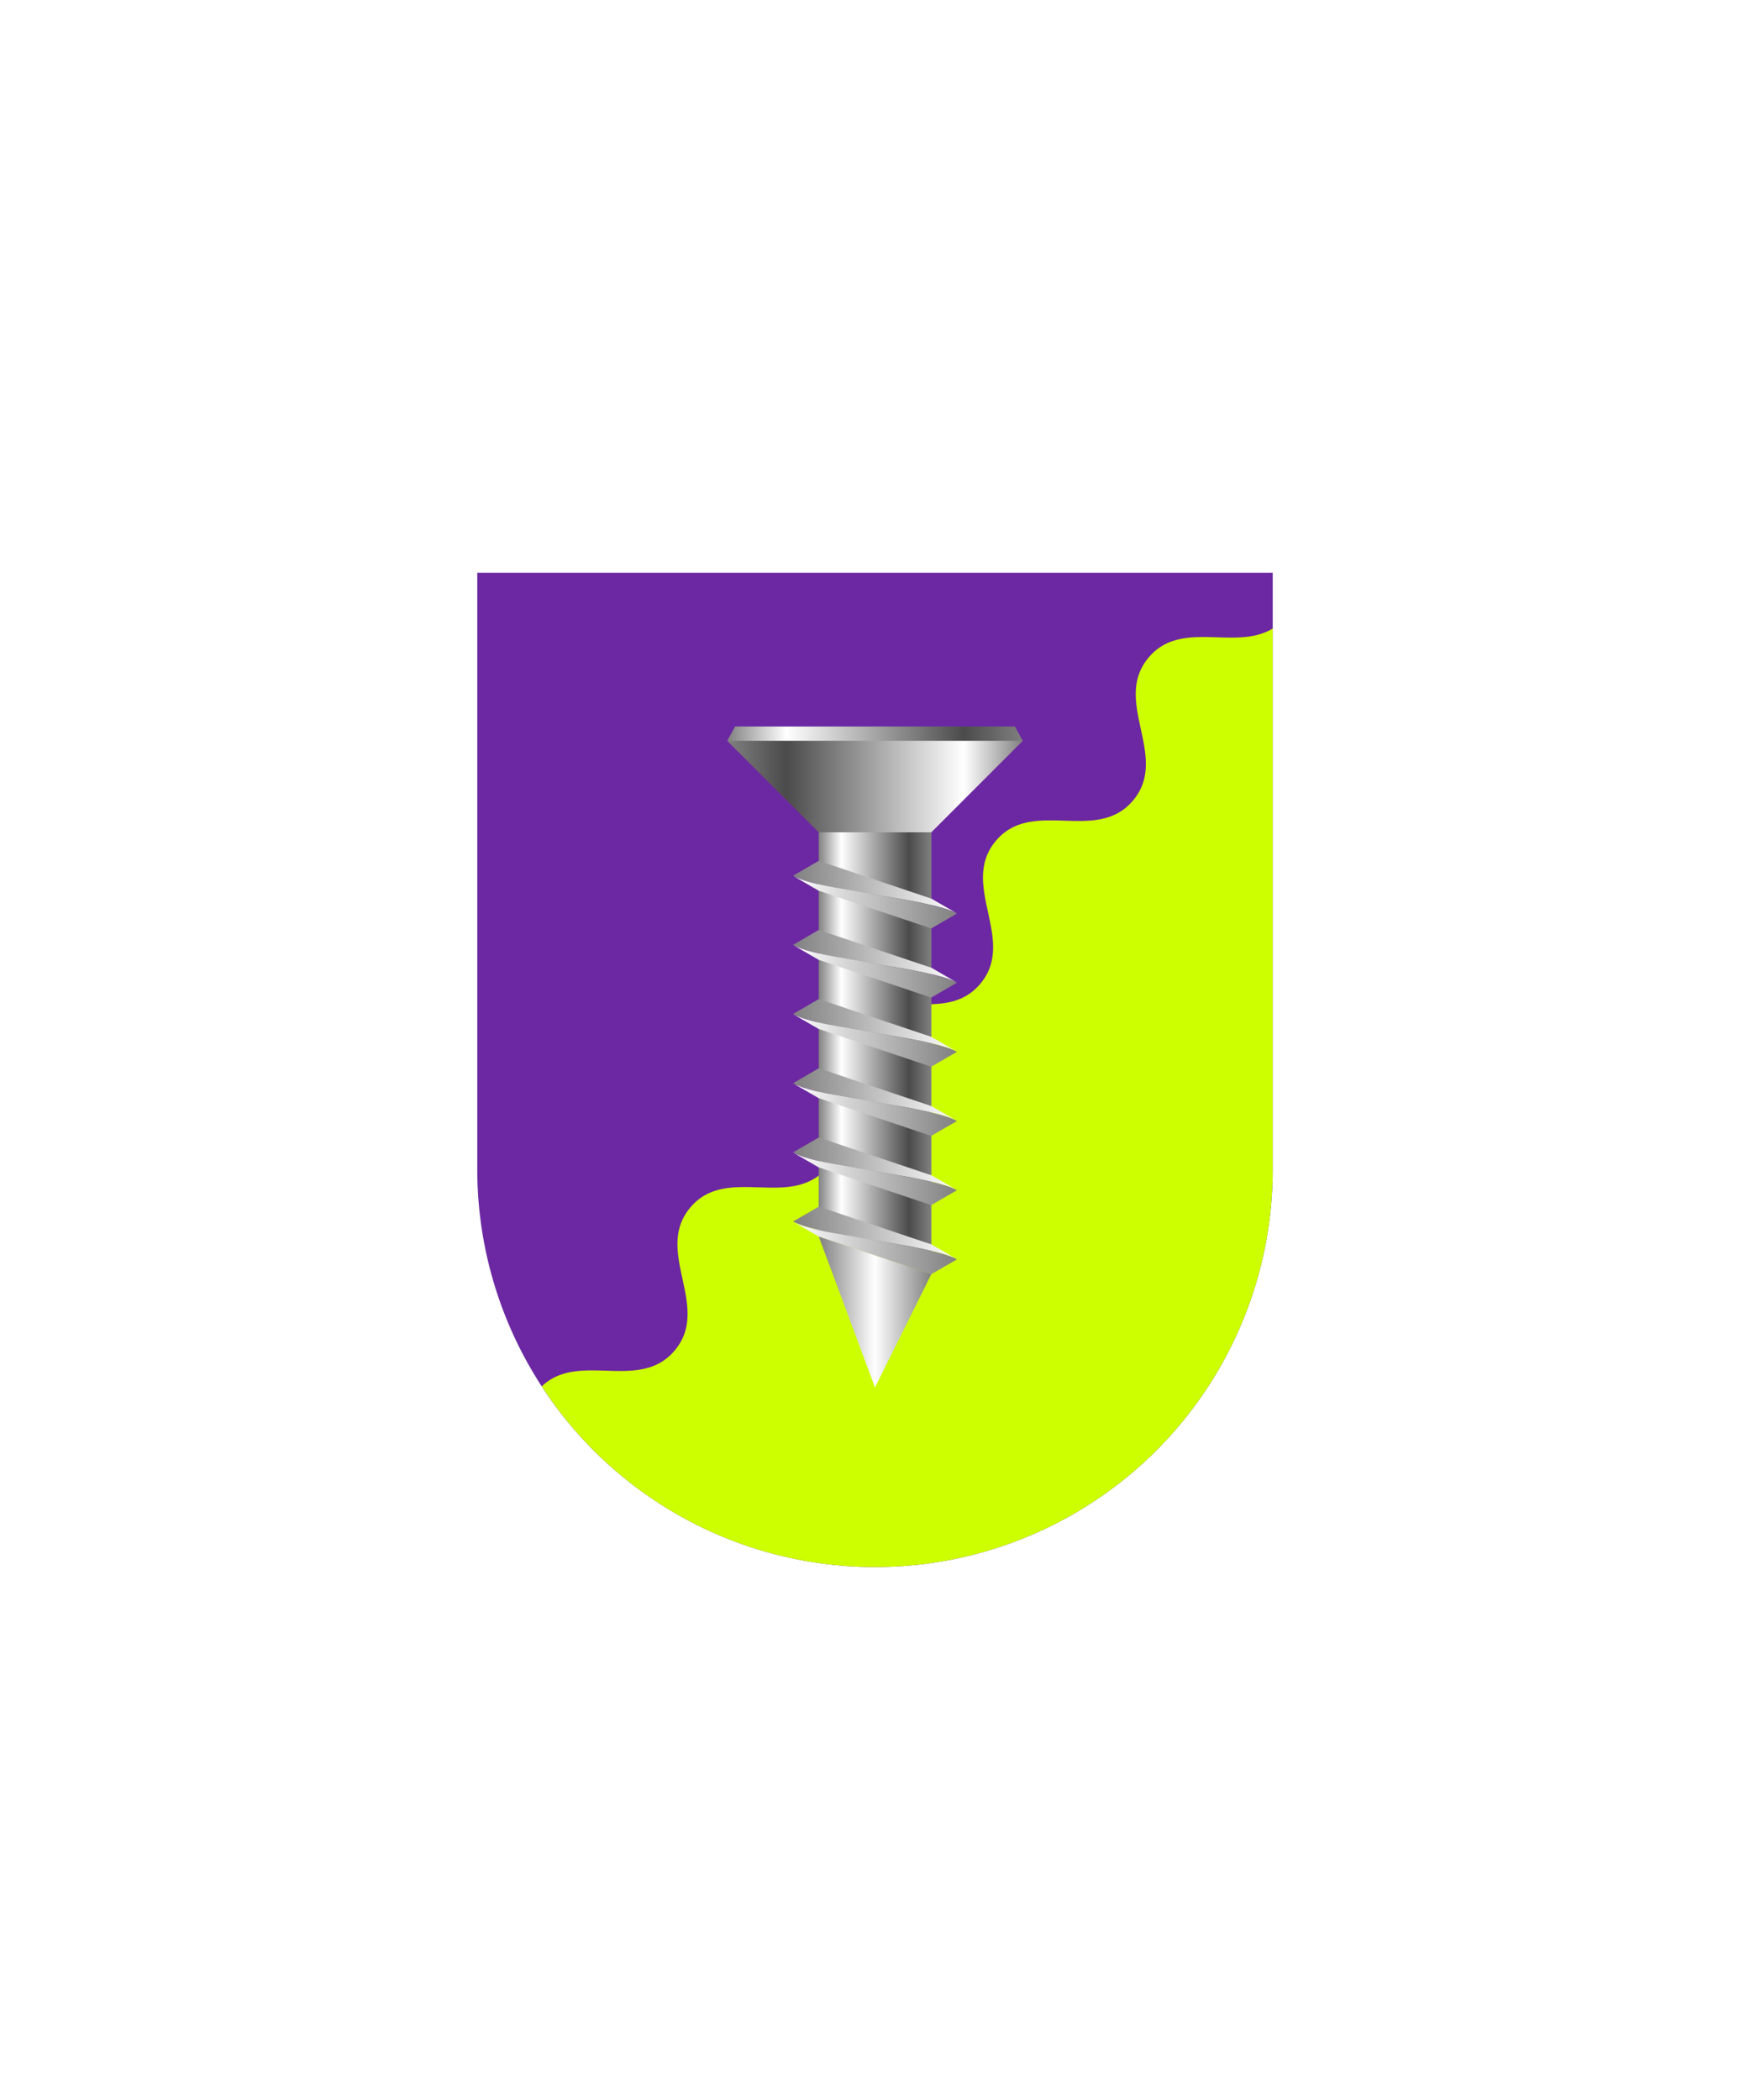
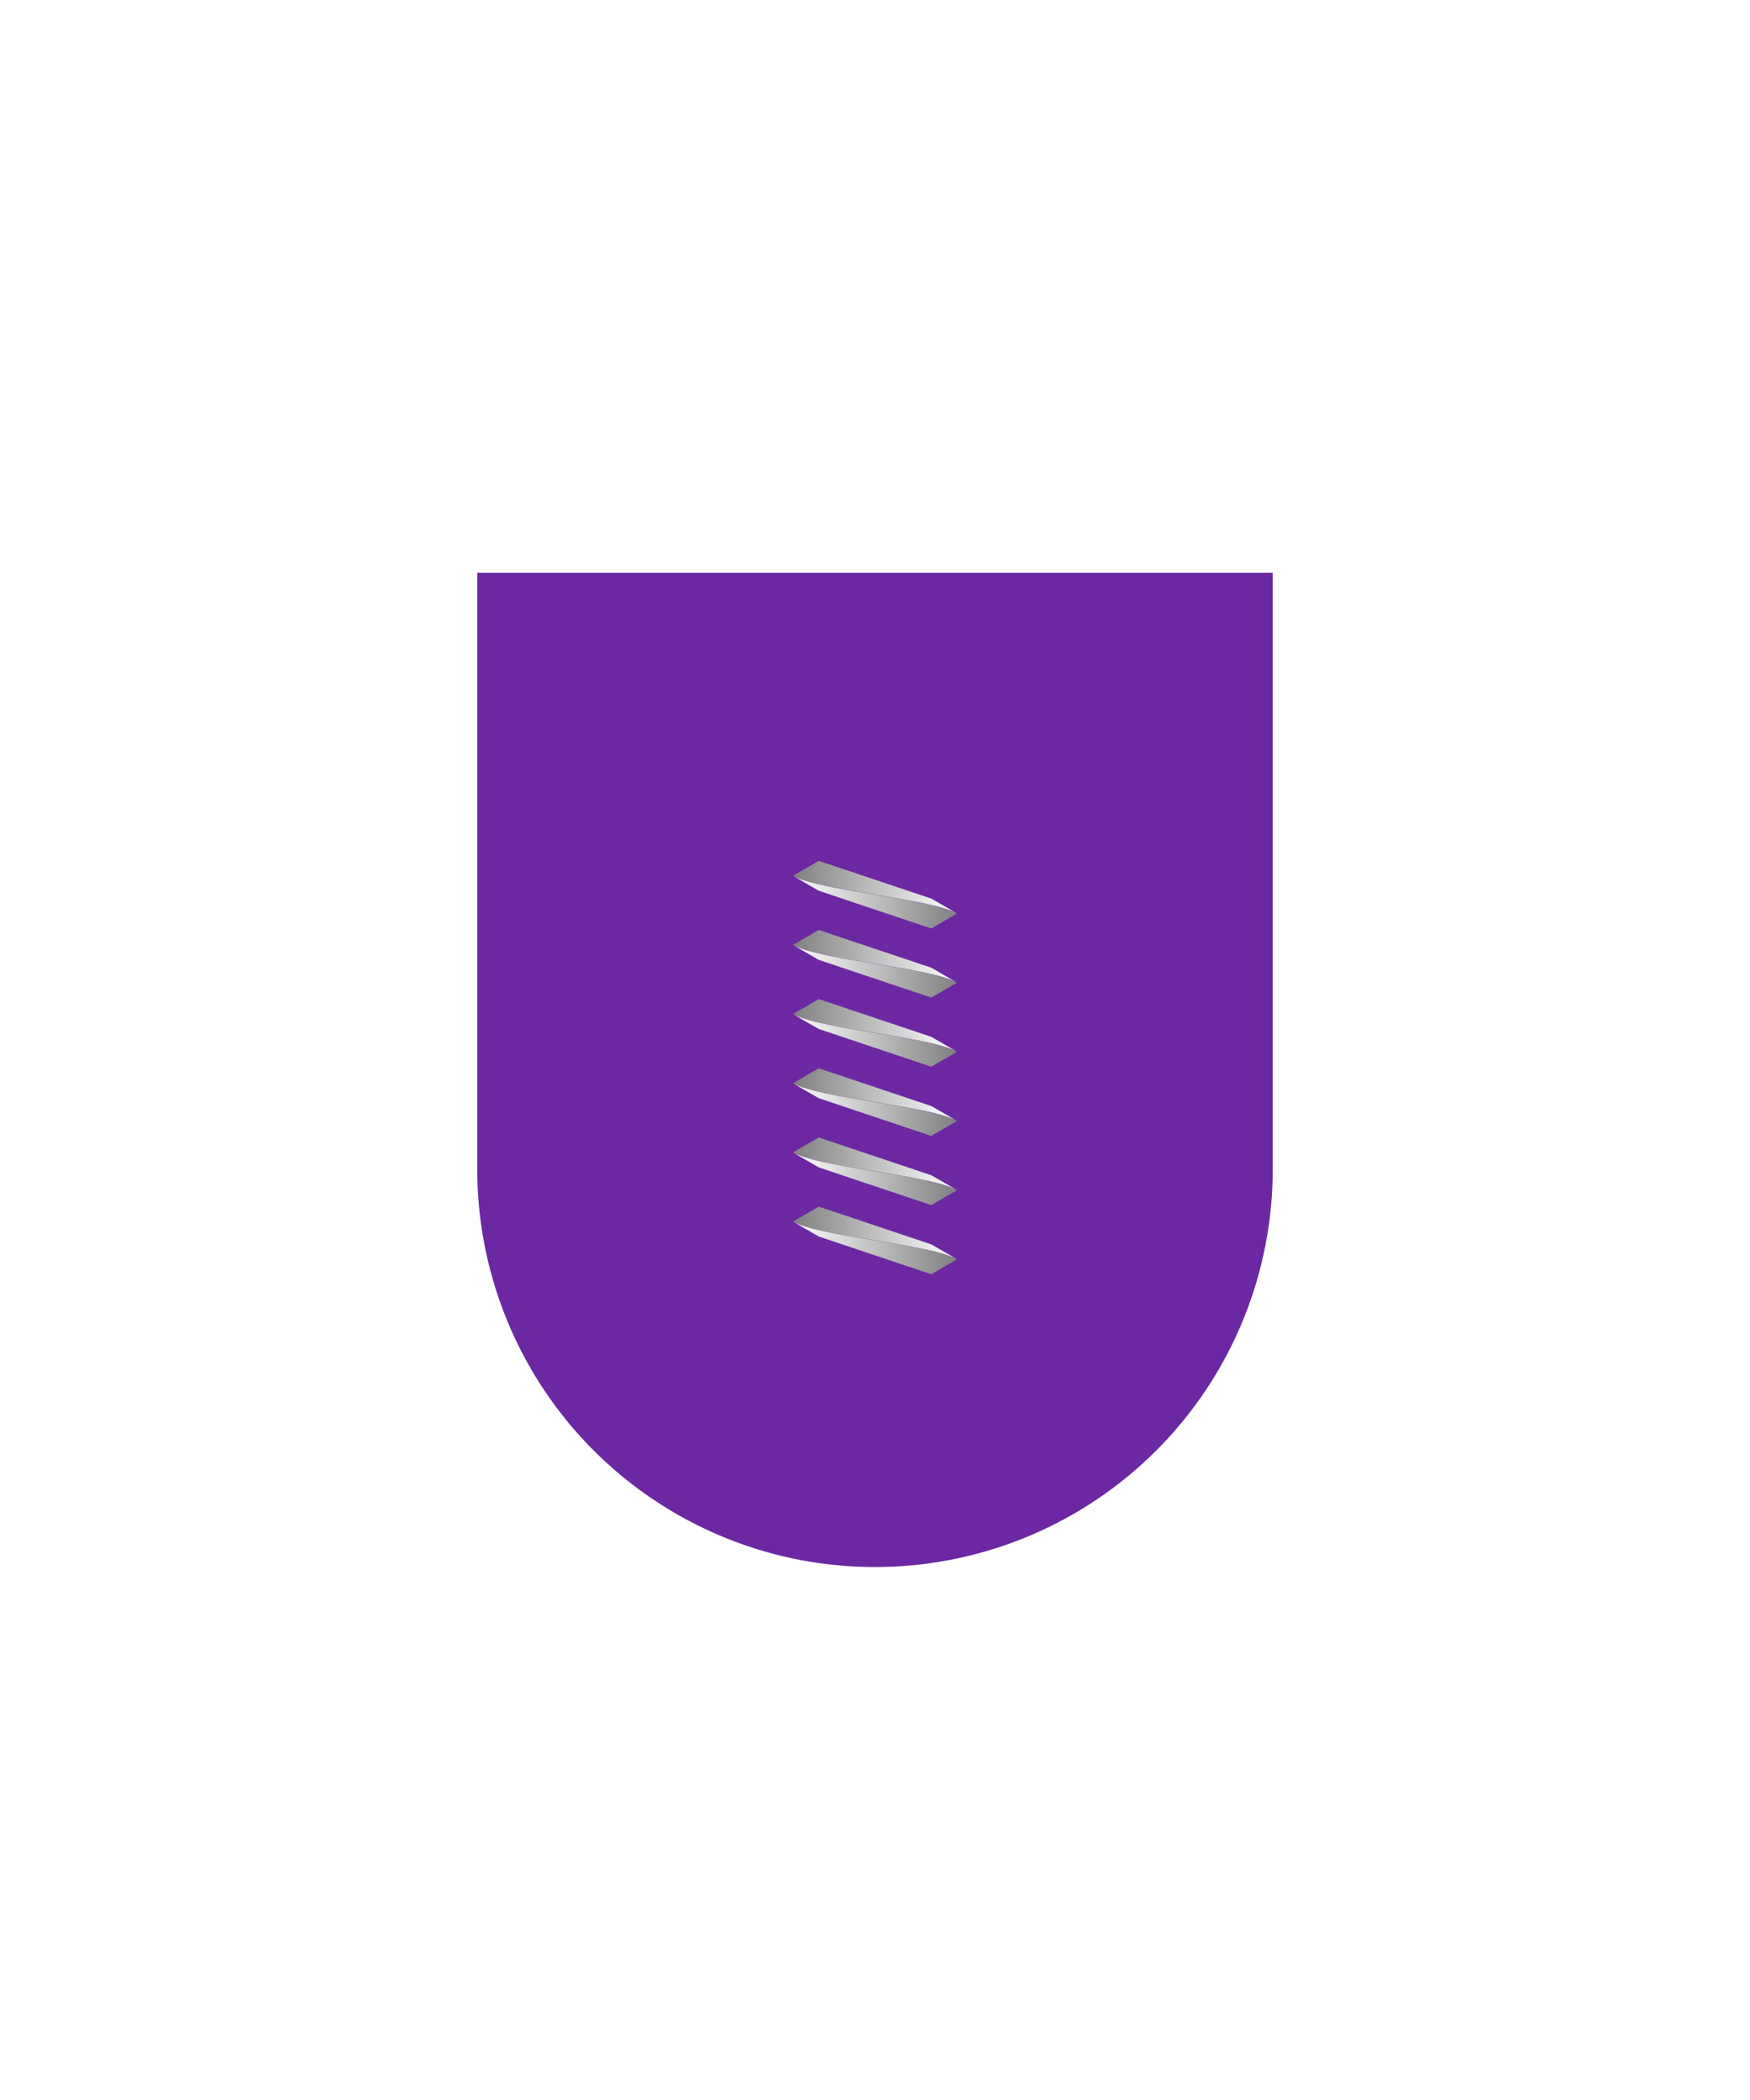
<svg xmlns="http://www.w3.org/2000/svg" xmlns:xlink="http://www.w3.org/1999/xlink" viewBox="0 0 220 264">
  <path d="M60 72v75a50 50 0 0 0 50 50 50 50 0 0 0 50-50V72Z" fill="#6c28a2" />
-   <path d="M110 197a49.997 49.997 0 0 0 50-50V79.012c-4.7 2.885-11.538-1.225-15.621 3.675-4.6 5.516 2.676 12.408-1.921 17.924s-12.688-.394-17.285 5.122c-4.597 5.516 2.676 12.409-1.92 17.926-4.596 5.517-12.689-.4-17.286 5.122-4.597 5.522 2.677 12.408-1.92 17.925-4.597 5.517-12.688-.395-17.286 5.122-4.598 5.517 2.677 12.408-1.92 17.925-4.418 5.3-12.06.054-16.73 4.533A49.95 49.95 0 0 0 110 197Z" fill="#ceff00" />
  <defs>
    <linearGradient gradientTransform="matrix(1 0 0 -1 0 16390.62)" gradientUnits="userSpaceOnUse" id="h2-b" x2="20.62" y1="16387.31" y2="16387.31">
      <stop offset="0" stop-color="gray" />
      <stop offset="1" stop-color="#fff" />
    </linearGradient>
    <linearGradient gradientTransform="matrix(1 0 0 -1 0 264)" gradientUnits="userSpaceOnUse" id="h2-a" x1="128.58" x2="91.42" y1="169.89" y2="169.89">
      <stop offset="0" stop-color="gray" />
      <stop offset=".2" stop-color="#4b4b4b" />
      <stop offset=".8" stop-color="#fff" />
      <stop offset="1" stop-color="gray" />
    </linearGradient>
    <linearGradient id="h2-e" x1="91.42" x2="128.58" xlink:href="#h2-a" y1="164.55" y2="164.55" />
    <linearGradient id="h2-f" x1="117.09" x2="102.92" xlink:href="#h2-a" y1="131.65" y2="131.65" />
    <linearGradient gradientTransform="matrix(1 0 0 -1 0 264)" gradientUnits="userSpaceOnUse" id="h2-g" x1="102.92" x2="117.08" y1="99.08" y2="99.08">
      <stop offset="0" stop-color="gray" />
      <stop offset=".5" stop-color="#fff" />
      <stop offset="1" stop-color="gray" />
    </linearGradient>
    <symbol id="h2-c" viewBox="0 0 20.62 6.62">
      <path d="M0 1.87c3.23 1.87 17.39 2.88 20.62 4.75l-3.23-1.87L3.23 0Z" fill="url(#h2-b)" />
    </symbol>
    <symbol id="h2-h" viewBox="0 0 20.62 8.49">
      <use height="6.62" width="20.62" xlink:href="#h2-c" />
      <use height="6.62" transform="rotate(180 10.3 4.25)" width="20.62" xlink:href="#h2-c" />
    </symbol>
    <filter id="h2-d">
      <feDropShadow dx="0" dy="2" stdDeviation="0" />
    </filter>
  </defs>
  <g filter="url(#h2-d)">
-     <path d="M127.58 91.33H92.42l-1 1.8L110 96.9l18.58-3.76Z" fill="url(#h2-a)" />
-     <path d="m91.42 93.13 12.64 12.64h11.88l12.64-12.64Z" fill="url(#h2-e)" />
-     <path d="M102.92 104.63h14.17v55.45l-14.17-4.85Z" fill="url(#h2-f)" />
-     <path d="m102.92 155.43 7.08 18.99 7.08-14.24" fill="url(#h2-g)" />
    <use height="8.49" transform="translate(99.7 108.22)" width="20.62" xlink:href="#h2-h" />
    <use height="8.49" transform="translate(99.7 116.91)" width="20.62" xlink:href="#h2-h" />
    <use height="8.49" transform="translate(99.7 125.6)" width="20.62" xlink:href="#h2-h" />
    <use height="8.49" transform="translate(99.7 134.3)" width="20.62" xlink:href="#h2-h" />
    <use height="8.49" transform="translate(99.7 143)" width="20.62" xlink:href="#h2-h" />
    <use height="8.49" transform="translate(99.7 151.69)" width="20.62" xlink:href="#h2-h" />
  </g>
</svg>